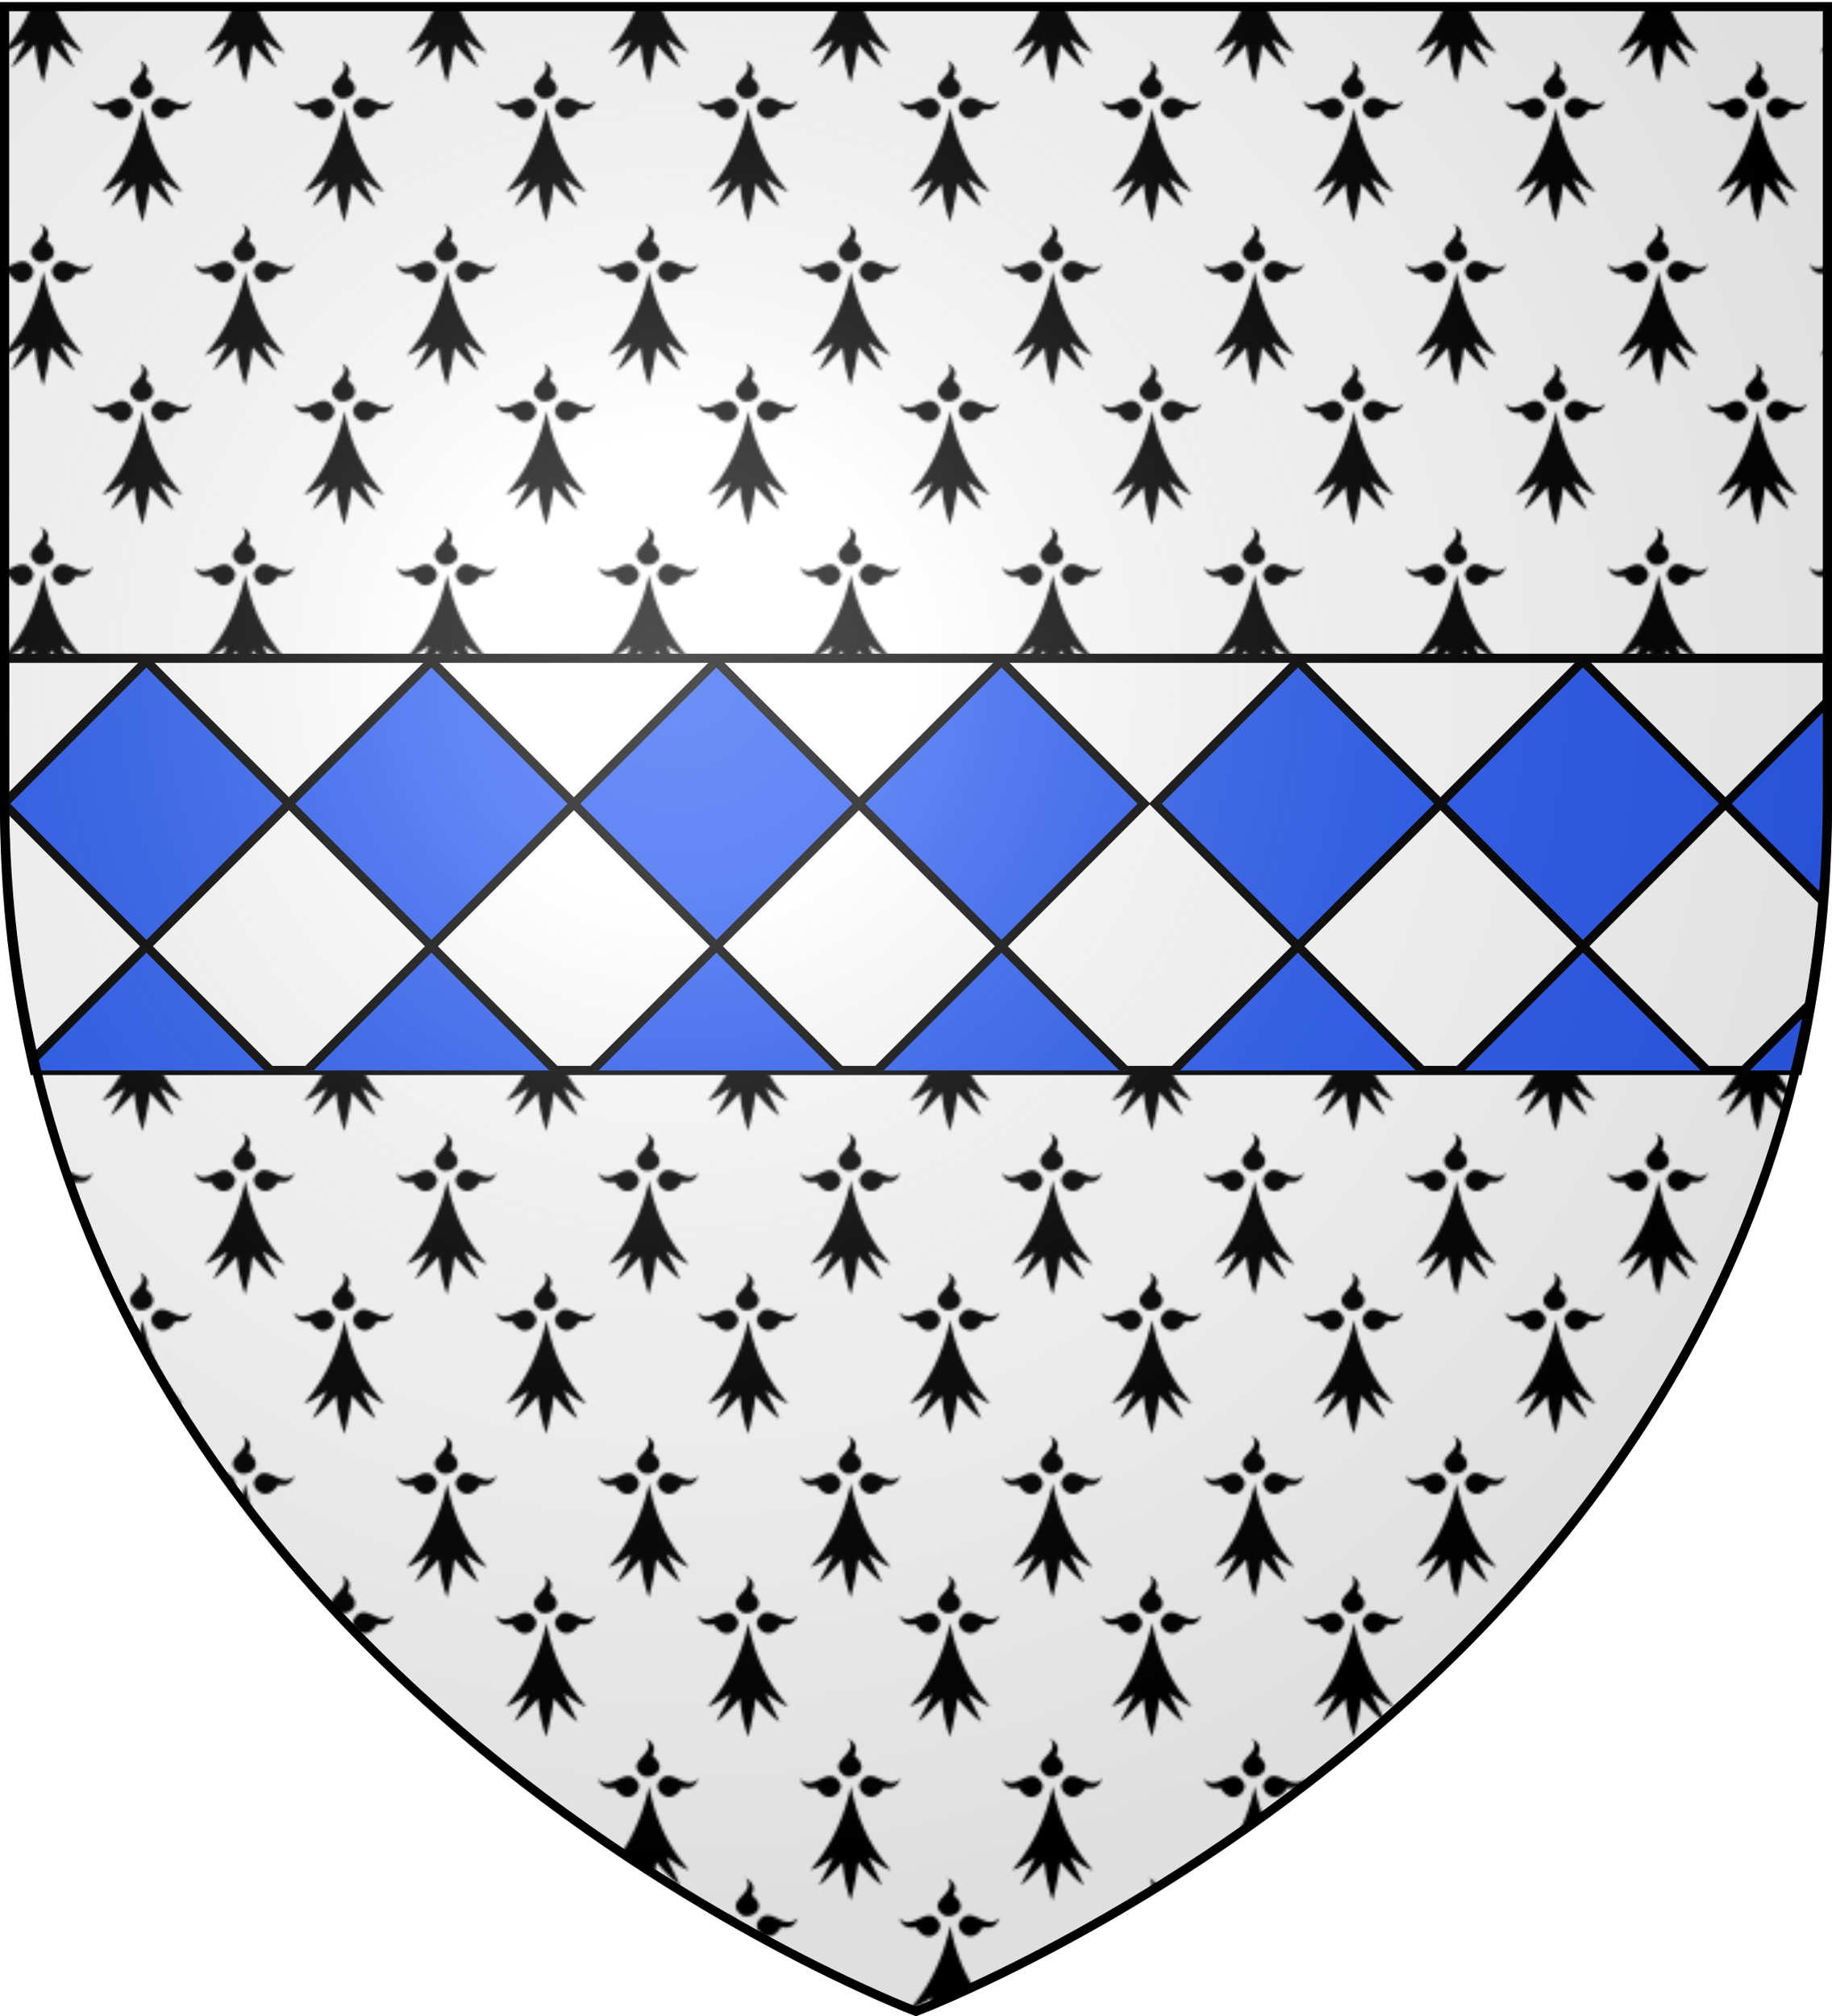
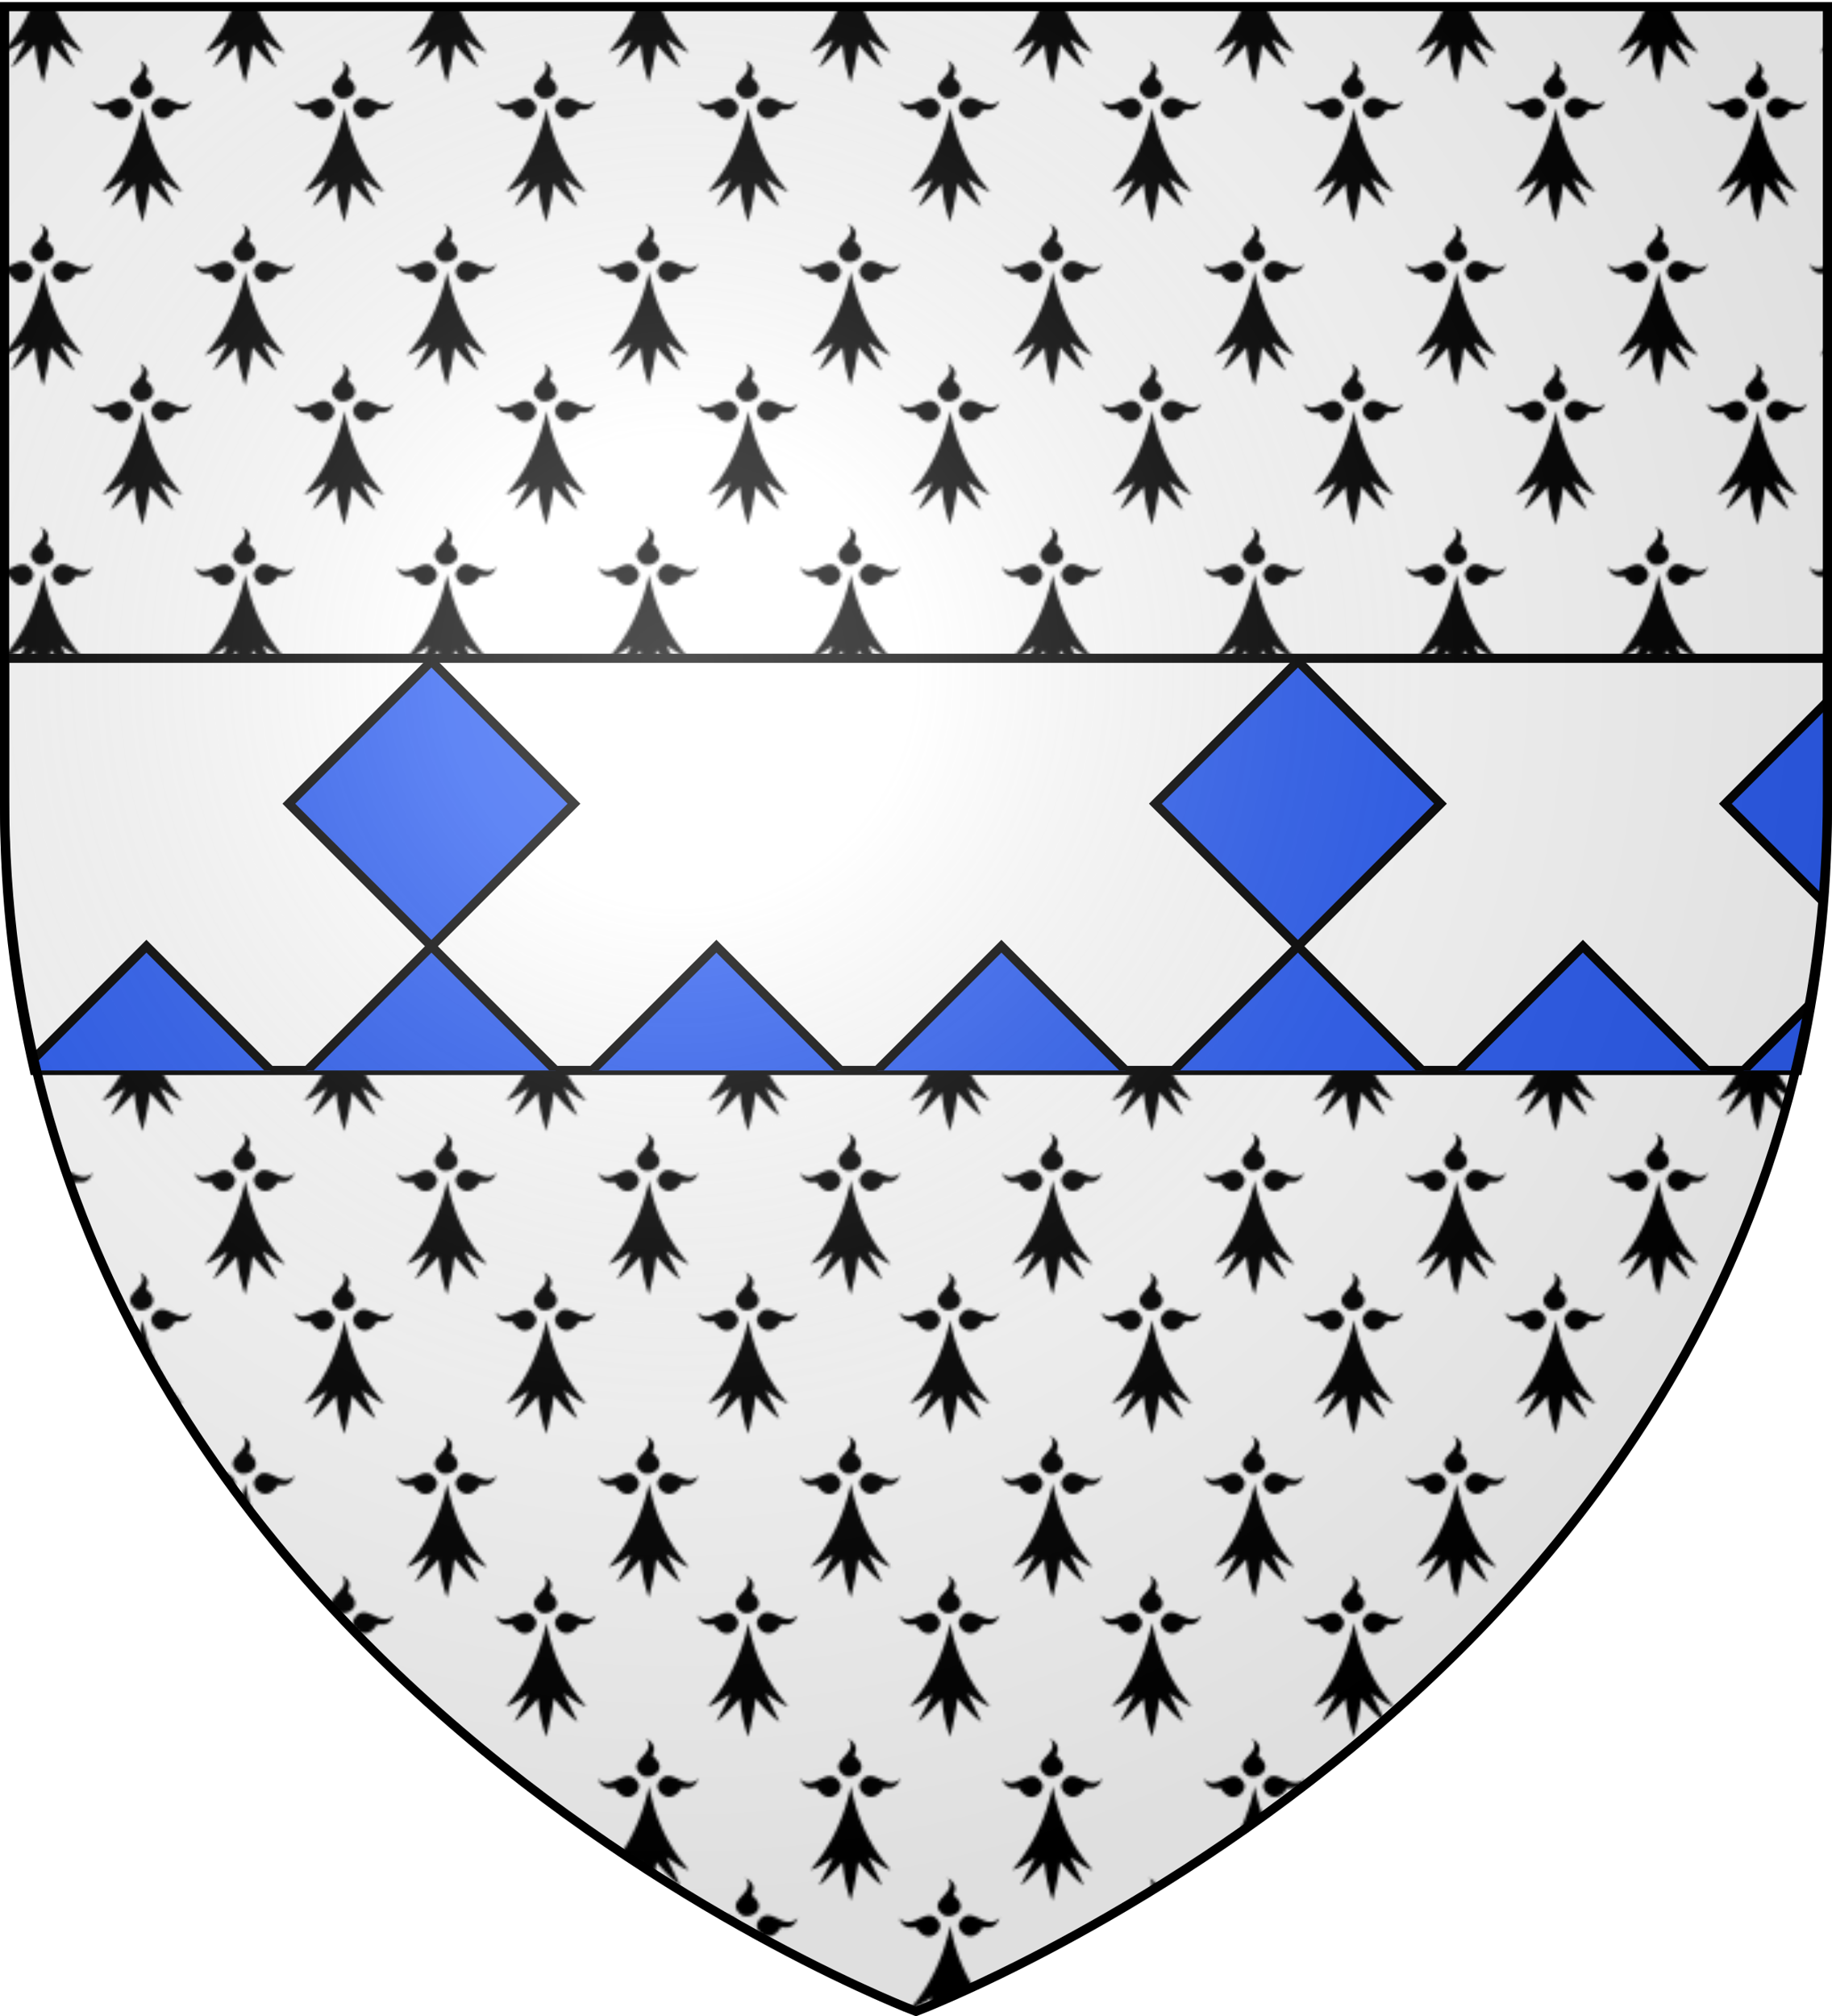
<svg xmlns="http://www.w3.org/2000/svg" xmlns:xlink="http://www.w3.org/1999/xlink" width="600" height="660" version="1.0">
  <defs>
    <clipPath id="k">
      <path d="m-774.957 150.053-34.074 34.074c-21.865 21.865-39.818 44.772-54.447 68.236l408.354 408.354c23.464-14.63 46.37-32.582 68.236-54.447l34.073-34.074-422.142-422.143z" style="fill:#fff;fill-opacity:1;fill-rule:evenodd;stroke:#000;stroke-width:3;stroke-linecap:butt;stroke-linejoin:miter;stroke-miterlimit:4;stroke-opacity:1;stroke-dasharray:none" />
    </clipPath>
    <clipPath id="c">
-       <path d="m-774.957 150.053-34.074 34.074c-21.865 21.865-39.818 44.772-54.447 68.236l408.354 408.354c23.464-14.63 46.37-32.582 68.236-54.447l34.073-34.074-422.142-422.143z" style="fill:#fff;fill-opacity:1;fill-rule:evenodd;stroke:#000;stroke-width:3;stroke-linecap:butt;stroke-linejoin:miter;stroke-miterlimit:4;stroke-opacity:1;stroke-dasharray:none" />
-     </clipPath>
+       </clipPath>
    <clipPath id="d">
      <path d="m-774.957 150.053-34.074 34.074c-21.865 21.865-39.818 44.772-54.447 68.236l408.354 408.354c23.464-14.63 46.37-32.582 68.236-54.447l34.073-34.074-422.142-422.143z" style="fill:#fff;fill-opacity:1;fill-rule:evenodd;stroke:#000;stroke-width:3;stroke-linecap:butt;stroke-linejoin:miter;stroke-miterlimit:4;stroke-opacity:1;stroke-dasharray:none" />
    </clipPath>
    <clipPath id="p">
      <path d="m-774.957 150.053-34.074 34.074c-21.865 21.865-39.818 44.772-54.447 68.236l408.354 408.354c23.464-14.63 46.37-32.582 68.236-54.447l34.073-34.074-422.142-422.143z" style="fill:#fff;fill-opacity:1;fill-rule:evenodd;stroke:#000;stroke-width:3;stroke-linecap:butt;stroke-linejoin:miter;stroke-miterlimit:4;stroke-opacity:1;stroke-dasharray:none" />
    </clipPath>
    <clipPath id="o">
      <path d="m-774.957 150.053-34.074 34.074c-21.865 21.865-39.818 44.772-54.447 68.236l408.354 408.354c23.464-14.63 46.37-32.582 68.236-54.447l34.073-34.074-422.142-422.143z" style="fill:#fff;fill-opacity:1;fill-rule:evenodd;stroke:#000;stroke-width:3;stroke-linecap:butt;stroke-linejoin:miter;stroke-miterlimit:4;stroke-opacity:1;stroke-dasharray:none" />
    </clipPath>
    <clipPath id="n">
      <path d="m-774.957 150.053-34.074 34.074c-21.865 21.865-39.818 44.772-54.447 68.236l408.354 408.354c23.464-14.63 46.37-32.582 68.236-54.447l34.073-34.074-422.142-422.143z" style="fill:#fff;fill-opacity:1;fill-rule:evenodd;stroke:#000;stroke-width:3;stroke-linecap:butt;stroke-linejoin:miter;stroke-miterlimit:4;stroke-opacity:1;stroke-dasharray:none" />
    </clipPath>
    <clipPath id="m">
      <path d="m-774.957 150.053-34.074 34.074c-21.865 21.865-39.818 44.772-54.447 68.236l408.354 408.354c23.464-14.63 46.37-32.582 68.236-54.447l34.073-34.074-422.142-422.143z" style="fill:#fff;fill-opacity:1;fill-rule:evenodd;stroke:#000;stroke-width:3;stroke-linecap:butt;stroke-linejoin:miter;stroke-miterlimit:4;stroke-opacity:1;stroke-dasharray:none" />
    </clipPath>
    <clipPath id="l">
      <path d="m-774.957 150.053-34.074 34.074c-21.865 21.865-39.818 44.772-54.447 68.236l408.354 408.354c23.464-14.63 46.37-32.582 68.236-54.447l34.073-34.074-422.142-422.143z" style="fill:#fff;fill-opacity:1;fill-rule:evenodd;stroke:#000;stroke-width:3;stroke-linecap:butt;stroke-linejoin:miter;stroke-miterlimit:4;stroke-opacity:1;stroke-dasharray:none" />
    </clipPath>
    <clipPath id="e">
      <path d="m-774.957 150.053-34.074 34.074c-21.865 21.865-39.818 44.772-54.447 68.236l408.354 408.354c23.464-14.63 46.37-32.582 68.236-54.447l34.073-34.074-422.142-422.143z" style="fill:#fff;fill-opacity:1;fill-rule:evenodd;stroke:#000;stroke-width:3;stroke-linecap:butt;stroke-linejoin:miter;stroke-miterlimit:4;stroke-opacity:1;stroke-dasharray:none" />
    </clipPath>
    <clipPath id="j">
      <path d="m-774.957 150.053-34.074 34.074c-21.865 21.865-39.818 44.772-54.447 68.236l408.354 408.354c23.464-14.63 46.37-32.582 68.236-54.447l34.073-34.074-422.142-422.143z" style="fill:#fff;fill-opacity:1;fill-rule:evenodd;stroke:#000;stroke-width:3;stroke-linecap:butt;stroke-linejoin:miter;stroke-miterlimit:4;stroke-opacity:1;stroke-dasharray:none" />
    </clipPath>
    <clipPath id="i">
-       <path d="m-774.957 150.053-34.074 34.074c-21.865 21.865-39.818 44.772-54.447 68.236l408.354 408.354c23.464-14.63 46.37-32.582 68.236-54.447l34.073-34.074-422.142-422.143z" style="fill:#fff;fill-opacity:1;fill-rule:evenodd;stroke:#000;stroke-width:3;stroke-linecap:butt;stroke-linejoin:miter;stroke-miterlimit:4;stroke-opacity:1;stroke-dasharray:none" />
-     </clipPath>
+       </clipPath>
    <clipPath id="h">
      <path d="m-774.957 150.053-34.074 34.074c-21.865 21.865-39.818 44.772-54.447 68.236l408.354 408.354c23.464-14.63 46.37-32.582 68.236-54.447l34.073-34.074-422.142-422.143z" style="fill:#fff;fill-opacity:1;fill-rule:evenodd;stroke:#000;stroke-width:3;stroke-linecap:butt;stroke-linejoin:miter;stroke-miterlimit:4;stroke-opacity:1;stroke-dasharray:none" />
    </clipPath>
    <clipPath id="g">
-       <path d="m-774.957 150.053-34.074 34.074c-21.865 21.865-39.818 44.772-54.447 68.236l408.354 408.354c23.464-14.63 46.37-32.582 68.236-54.447l34.073-34.074-422.142-422.143z" style="fill:#fff;fill-opacity:1;fill-rule:evenodd;stroke:#000;stroke-width:3;stroke-linecap:butt;stroke-linejoin:miter;stroke-miterlimit:4;stroke-opacity:1;stroke-dasharray:none" />
-     </clipPath>
+       </clipPath>
    <clipPath id="f">
      <path d="m-774.957 150.053-34.074 34.074c-21.865 21.865-39.818 44.772-54.447 68.236l408.354 408.354c23.464-14.63 46.37-32.582 68.236-54.447l34.073-34.074-422.142-422.143z" style="fill:#fff;fill-opacity:1;fill-rule:evenodd;stroke:#000;stroke-width:3;stroke-linecap:butt;stroke-linejoin:miter;stroke-miterlimit:4;stroke-opacity:1;stroke-dasharray:none" />
    </clipPath>
    <radialGradient xlink:href="#a" id="q" cx="221.445" cy="226.331" r="300" fx="221.445" fy="226.331" gradientTransform="matrix(1.353 0 0 1.349 -77.63 -85.747)" gradientUnits="userSpaceOnUse" />
    <linearGradient id="a">
      <stop offset="0" style="stop-color:#fff;stop-opacity:.314" />
      <stop offset=".19" style="stop-color:#fff;stop-opacity:.251" />
      <stop offset=".6" style="stop-color:#6b6b6b;stop-opacity:.125" />
      <stop offset="1" style="stop-color:#000;stop-opacity:.125" />
    </linearGradient>
    <pattern id="b" width="75.296" height="113.46" patternTransform="matrix(.87 0 0 .87 -531.495 -25.95)" patternUnits="userSpaceOnUse">
      <path d="M56.632 70.494c-3.124 14.188-8.934 24.232-15.258 31.454 2.628-.72 5.601-2.764 8.459-4.557-1.748 3.72-3.516 6.942-5.264 10.225 1.043-.354 4.367-3.669 8.864-8.53.704 6.683 1.665 9.842 3.088 14.374 1.134-4.525 1.956-7.614 2.857-14.49 2.71 3.075 5.322 6.166 8.99 8.804l-5.134-10.577c2.659 1.7 5.617 3.922 8.437 4.87-6.684-7.582-12.341-17.383-15.04-31.573zm-7.99-3.857c-3.546.158-7.452 4.966-11.27.953 2.226 5.538 6.296 2.896 6.583 3.721 4.055 6.762 10.042 1.264 8.671-1.908-1.248-2.162-2.596-2.828-3.984-2.766zm14.85-.057c-1.2.113-2.358.855-3.451 2.746-1.37 3.171 4.657 8.671 8.714 1.91.287-.826 4.314 1.817 6.541-3.72-3.819 4.012-7.725-.777-11.27-.936a3.954 3.954 0 0 0-.533 0zM55.484 52.46c4.802 5.956-8.625 8.326-1.386 13.964 3.087 1.915 10.3-2.23 3.963-7.322-.818-.437 2.85-3.448-2.577-6.642zM19.26 18.036c-3.124 14.188-8.934 24.232-15.258 31.453 2.629-.72 5.602-2.764 8.46-4.557-1.749 3.72-3.517 6.942-5.264 10.225 1.043-.354 4.367-3.669 8.864-8.53.704 6.684 1.664 9.842 3.088 14.374 1.134-4.524 1.956-7.614 2.856-14.49 2.71 3.075 5.323 6.166 8.99 8.804L25.863 44.74c2.658 1.7 5.617 3.921 8.436 4.87-6.684-7.583-12.34-17.383-15.039-31.573zm-7.989-3.858c-3.546.159-7.453 4.966-11.271.954 2.227 5.537 6.296 2.895 6.583 3.72 4.056 6.763 10.042 1.264 8.672-1.908-1.249-2.161-2.596-2.827-3.984-2.766zm14.85-.057c-1.2.113-2.359.855-3.452 2.746-1.37 3.171 4.658 8.671 8.714 1.91.287-.825 4.314 1.817 6.542-3.72-3.82 4.012-7.725-.777-11.271-.936a3.954 3.954 0 0 0-.533 0zM18.111 0c4.802 5.956-8.625 8.327-1.386 13.965 3.088 1.914 10.3-2.23 3.964-7.323-.819-.436 2.85-3.447-2.577-6.642z" style="fill:#000;fill-opacity:1;fill-rule:evenodd;stroke:none;display:inline" />
    </pattern>
  </defs>
  <g style="display:inline">
    <path d="M300 658.5s298.5-112.32 298.5-397.772V2.176H1.5v258.552C1.5 546.18 300 658.5 300 658.5z" style="fill:#fff;fill-opacity:1;fill-rule:evenodd;stroke:none" />
    <path d="M300 658.5s298.5-112.32 298.5-397.772V2.176H1.5v258.552C1.5 546.18 300 658.5 300 658.5z" style="fill:url(#b);fill-opacity:1;fill-rule:evenodd;stroke:none;display:inline" />
  </g>
  <path d="M30-630h600V30H30z" style="fill:none;stroke:none" transform="rotate(90)" />
  <path d="M-441.874 654.081v48.188c0 30.922 3.504 59.814 9.75 86.75h577.5c6.247-26.936 9.75-55.828 9.75-86.75V654.08h-597z" style="fill:#fff;fill-opacity:1;fill-rule:evenodd;stroke:#000;stroke-width:3;stroke-linecap:butt;stroke-linejoin:miter;stroke-miterlimit:4;stroke-opacity:1;stroke-dasharray:none" transform="translate(443.374 -438.571)" />
  <path d="M-808.791 183.552h66.033v66.033h-66.033z" clip-path="url(#c)" style="color:#000;fill:#2b5df2;fill-opacity:1;fill-rule:nonzero;stroke:#000;stroke-width:2.967;stroke-linecap:butt;stroke-linejoin:miter;stroke-miterlimit:4;stroke-opacity:1;stroke-dasharray:none;stroke-dashoffset:0;marker:none;visibility:visible;display:inline;overflow:visible;enable-background:accumulate" transform="rotate(-45 -307.716 -754.485)" />
  <path d="M-874.791 249.552h66.033v66.033h-66.033z" clip-path="url(#d)" style="color:#000;fill:#2b5df2;fill-opacity:1;fill-rule:nonzero;stroke:#000;stroke-width:2.967;stroke-linecap:butt;stroke-linejoin:miter;stroke-miterlimit:4;stroke-opacity:1;stroke-dasharray:none;stroke-dashoffset:0;marker:none;visibility:visible;display:inline;overflow:visible;enable-background:accumulate" transform="rotate(-45 -307.716 -754.485)" />
  <path d="M-742.791 249.552h66.033v66.033h-66.033z" clip-path="url(#e)" style="color:#000;fill:#2b5df2;fill-opacity:1;fill-rule:nonzero;stroke:#000;stroke-width:2.967;stroke-linecap:butt;stroke-linejoin:miter;stroke-miterlimit:4;stroke-opacity:1;stroke-dasharray:none;stroke-dashoffset:0;marker:none;visibility:visible;display:inline;overflow:visible;enable-background:accumulate" transform="rotate(-45 -307.716 -754.485)" />
  <path d="M-808.791 315.552h66.033v66.033h-66.033z" clip-path="url(#f)" style="color:#000;fill:#2b5df2;fill-opacity:1;fill-rule:nonzero;stroke:#000;stroke-width:2.967;stroke-linecap:butt;stroke-linejoin:miter;stroke-miterlimit:4;stroke-opacity:1;stroke-dasharray:none;stroke-dashoffset:0;marker:none;visibility:visible;display:inline;overflow:visible;enable-background:accumulate" transform="rotate(-45 -307.716 -754.485)" />
  <path d="M-676.791 315.552h66.033v66.033h-66.033z" clip-path="url(#g)" style="color:#000;fill:#2b5df2;fill-opacity:1;fill-rule:nonzero;stroke:#000;stroke-width:2.967;stroke-linecap:butt;stroke-linejoin:miter;stroke-miterlimit:4;stroke-opacity:1;stroke-dasharray:none;stroke-dashoffset:0;marker:none;visibility:visible;display:inline;overflow:visible;enable-background:accumulate" transform="rotate(-45 -307.716 -754.485)" />
  <path d="M-742.791 381.552h66.033v66.033h-66.033z" clip-path="url(#h)" style="color:#000;fill:#2b5df2;fill-opacity:1;fill-rule:nonzero;stroke:#000;stroke-width:2.967;stroke-linecap:butt;stroke-linejoin:miter;stroke-miterlimit:4;stroke-opacity:1;stroke-dasharray:none;stroke-dashoffset:0;marker:none;visibility:visible;display:inline;overflow:visible;enable-background:accumulate" transform="rotate(-45 -307.716 -754.485)" />
  <path d="M-610.791 381.552h66.033v66.033h-66.033z" clip-path="url(#i)" style="color:#000;fill:#2b5df2;fill-opacity:1;fill-rule:nonzero;stroke:#000;stroke-width:2.967;stroke-linecap:butt;stroke-linejoin:miter;stroke-miterlimit:4;stroke-opacity:1;stroke-dasharray:none;stroke-dashoffset:0;marker:none;visibility:visible;display:inline;overflow:visible;enable-background:accumulate" transform="rotate(-45 -307.716 -754.485)" />
  <path d="M-676.791 447.552h66.033v66.033h-66.033z" clip-path="url(#j)" style="color:#000;fill:#2b5df2;fill-opacity:1;fill-rule:nonzero;stroke:#000;stroke-width:2.967;stroke-linecap:butt;stroke-linejoin:miter;stroke-miterlimit:4;stroke-opacity:1;stroke-dasharray:none;stroke-dashoffset:0;marker:none;visibility:visible;display:inline;overflow:visible;enable-background:accumulate" transform="rotate(-45 -307.716 -754.485)" />
  <path d="M-542.124 450.219h66.033v66.033h-66.033z" clip-path="url(#k)" style="color:#000;fill:#2b5df2;fill-opacity:1;fill-rule:nonzero;stroke:#000;stroke-width:2.967;stroke-linecap:butt;stroke-linejoin:miter;stroke-miterlimit:4;stroke-opacity:1;stroke-dasharray:none;stroke-dashoffset:0;marker:none;visibility:visible;display:inline;overflow:visible;enable-background:accumulate" transform="rotate(-45 -307.716 -754.485)" />
  <path d="M-608.124 516.219h66.033v66.033h-66.033z" clip-path="url(#l)" style="color:#000;fill:#2b5df2;fill-opacity:1;fill-rule:nonzero;stroke:#000;stroke-width:2.967;stroke-linecap:butt;stroke-linejoin:miter;stroke-miterlimit:4;stroke-opacity:1;stroke-dasharray:none;stroke-dashoffset:0;marker:none;visibility:visible;display:inline;overflow:visible;enable-background:accumulate" transform="rotate(-45 -307.716 -754.485)" />
-   <path d="M-476.124 516.219h66.033v66.033h-66.033z" clip-path="url(#m)" style="color:#000;fill:#2b5df2;fill-opacity:1;fill-rule:nonzero;stroke:#000;stroke-width:2.967;stroke-linecap:butt;stroke-linejoin:miter;stroke-miterlimit:4;stroke-opacity:1;stroke-dasharray:none;stroke-dashoffset:0;marker:none;visibility:visible;display:inline;overflow:visible;enable-background:accumulate" transform="rotate(-45 -307.716 -754.485)" />
  <path d="M-542.124 582.219h66.033v66.033h-66.033z" clip-path="url(#n)" style="color:#000;fill:#2b5df2;fill-opacity:1;fill-rule:nonzero;stroke:#000;stroke-width:2.967;stroke-linecap:butt;stroke-linejoin:miter;stroke-miterlimit:4;stroke-opacity:1;stroke-dasharray:none;stroke-dashoffset:0;marker:none;visibility:visible;display:inline;overflow:visible;enable-background:accumulate" transform="rotate(-45 -307.716 -754.485)" />
  <path d="M-410.124 582.219h66.033v66.033h-66.033z" clip-path="url(#o)" style="color:#000;fill:#2b5df2;fill-opacity:1;fill-rule:nonzero;stroke:#000;stroke-width:2.967;stroke-linecap:butt;stroke-linejoin:miter;stroke-miterlimit:4;stroke-opacity:1;stroke-dasharray:none;stroke-dashoffset:0;marker:none;visibility:visible;display:inline;overflow:visible;enable-background:accumulate" transform="rotate(-45 -307.716 -754.485)" />
  <path d="M-476.124 648.219h66.033v66.033h-66.033z" clip-path="url(#p)" style="color:#000;fill:#2b5df2;fill-opacity:1;fill-rule:nonzero;stroke:#000;stroke-width:2.967;stroke-linecap:butt;stroke-linejoin:miter;stroke-miterlimit:4;stroke-opacity:1;stroke-dasharray:none;stroke-dashoffset:0;marker:none;visibility:visible;display:inline;overflow:visible;enable-background:accumulate" transform="rotate(-45 -307.716 -754.485)" />
  <path d="M300 658.5s298.5-112.32 298.5-397.772V2.176H1.5v258.552C1.5 546.18 300 658.5 300 658.5z" style="fill:url(#q);fill-opacity:1;fill-rule:evenodd;stroke:none" />
  <path d="M300 658.5S1.5 546.18 1.5 260.728V2.176h597v258.552C598.5 546.18 300 658.5 300 658.5z" style="fill:none;stroke:#000;stroke-width:3;stroke-linecap:butt;stroke-linejoin:miter;stroke-miterlimit:4;stroke-opacity:1;stroke-dasharray:none" />
</svg>